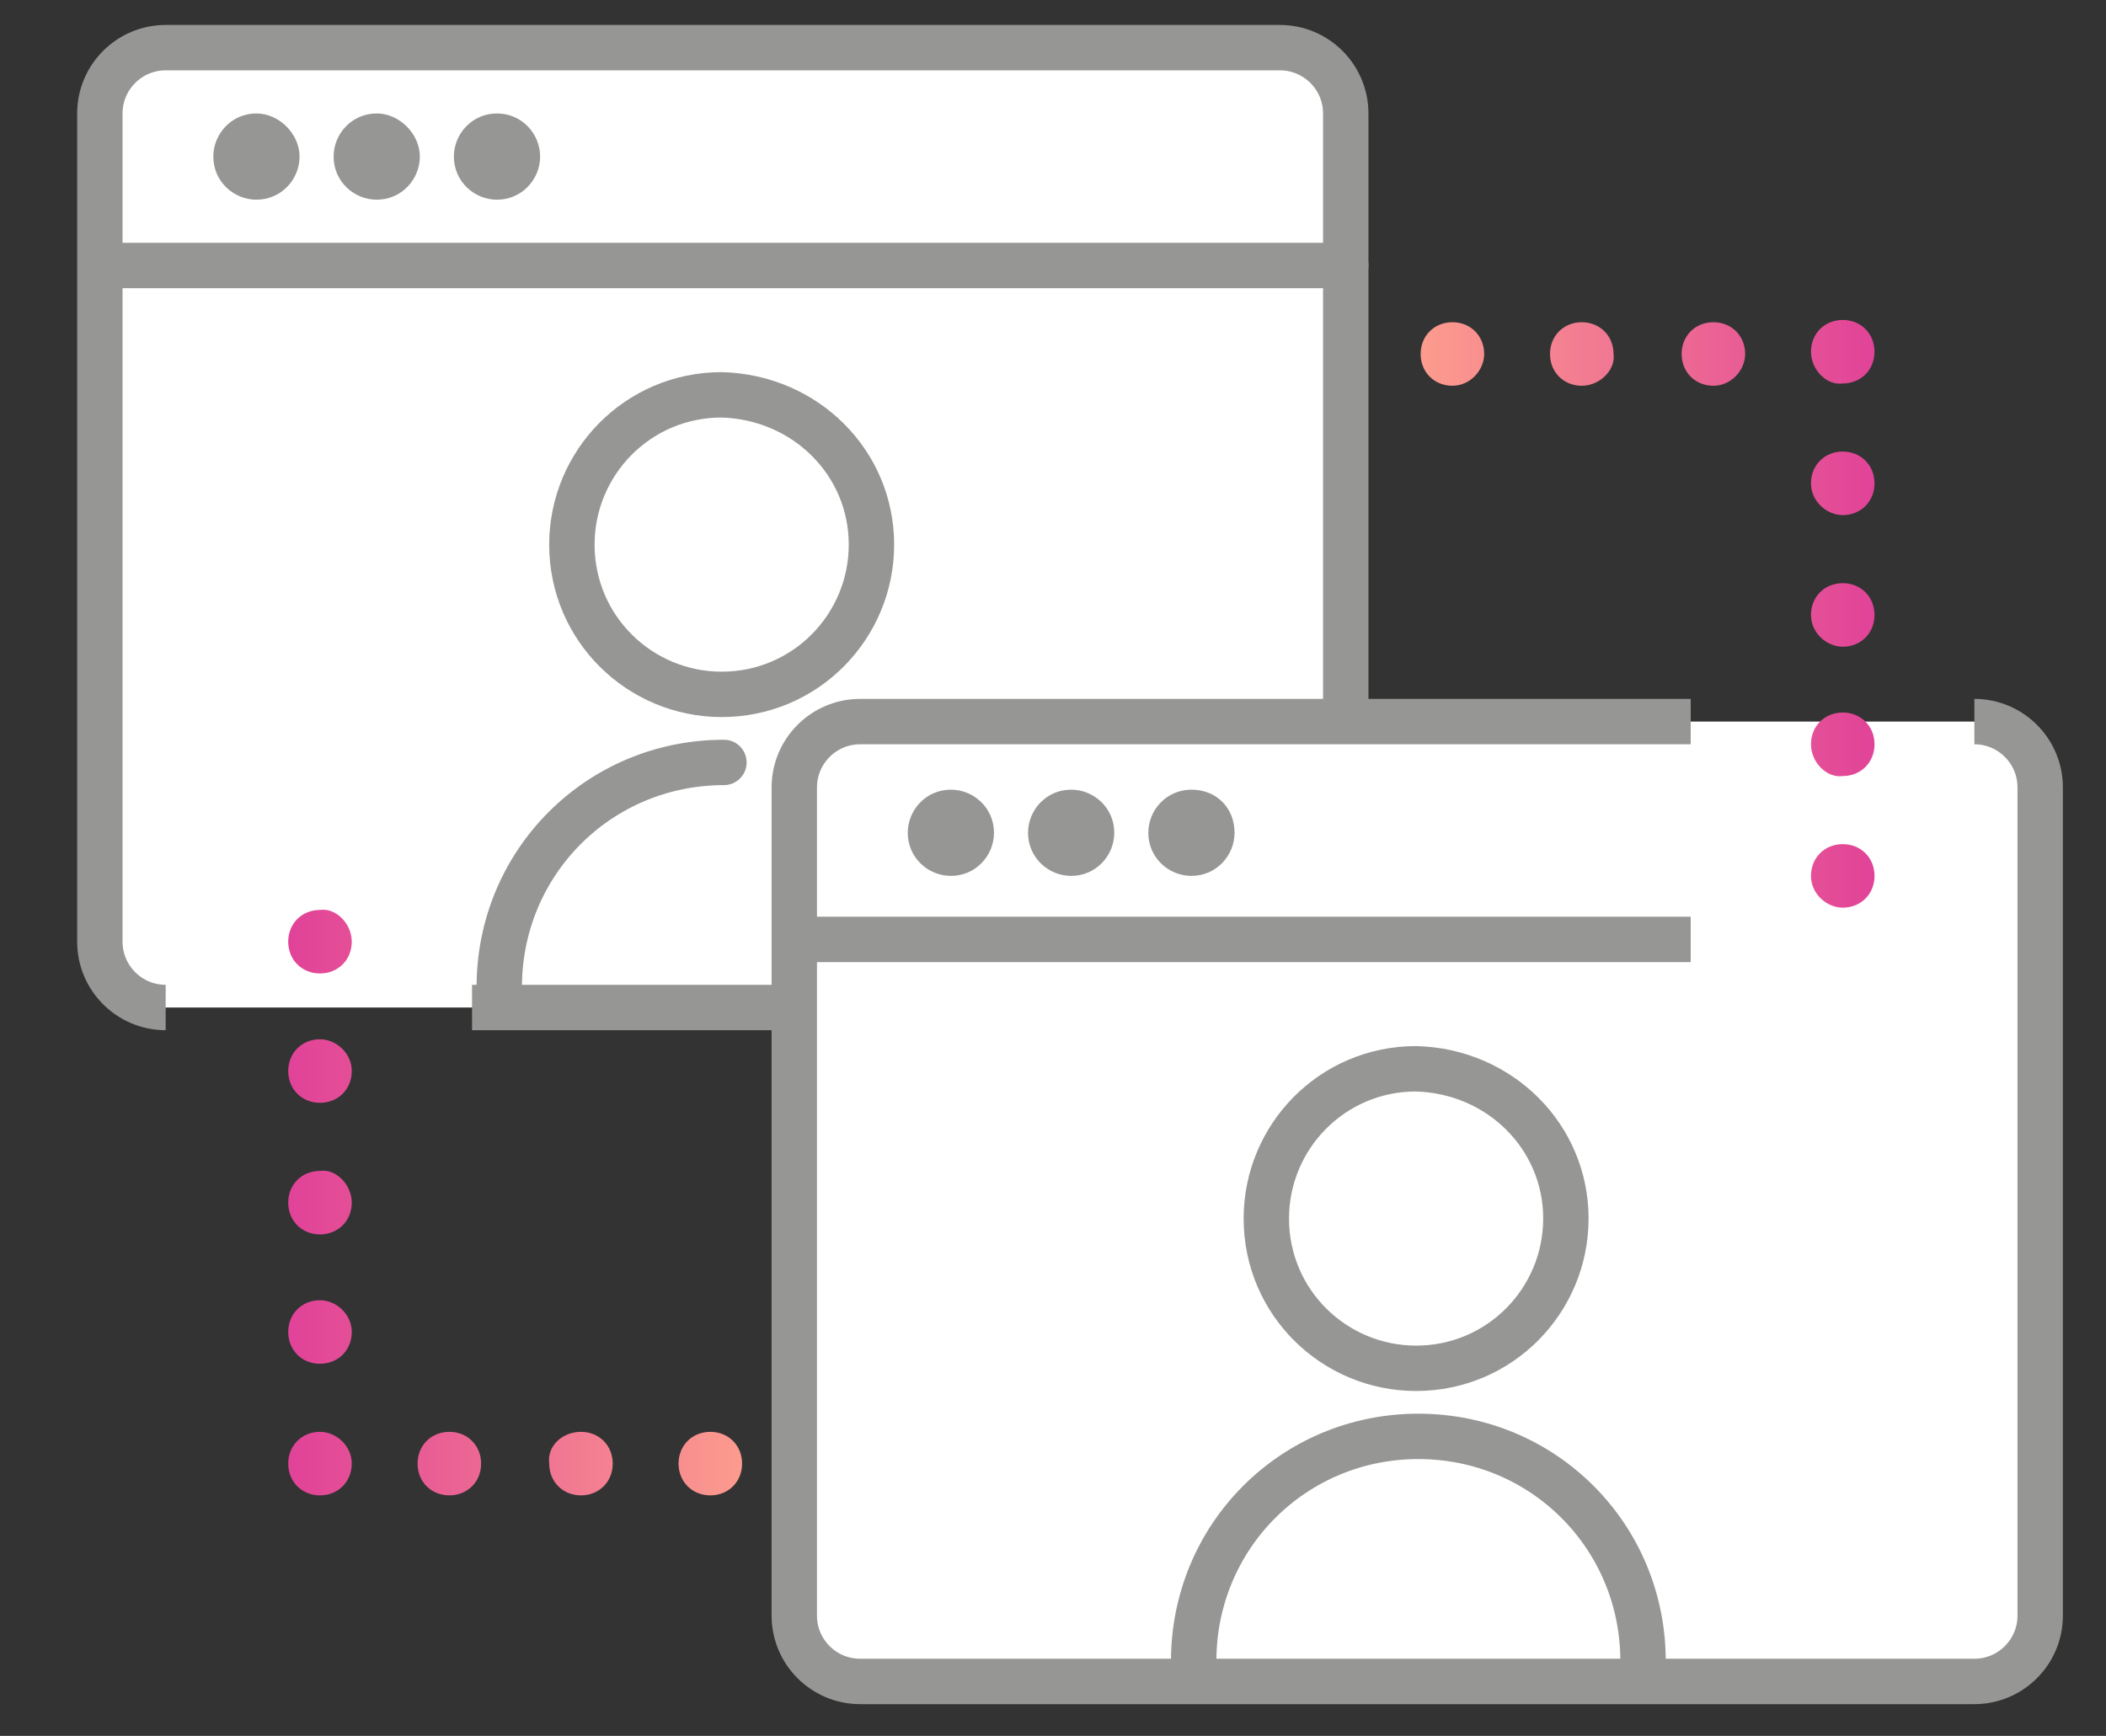
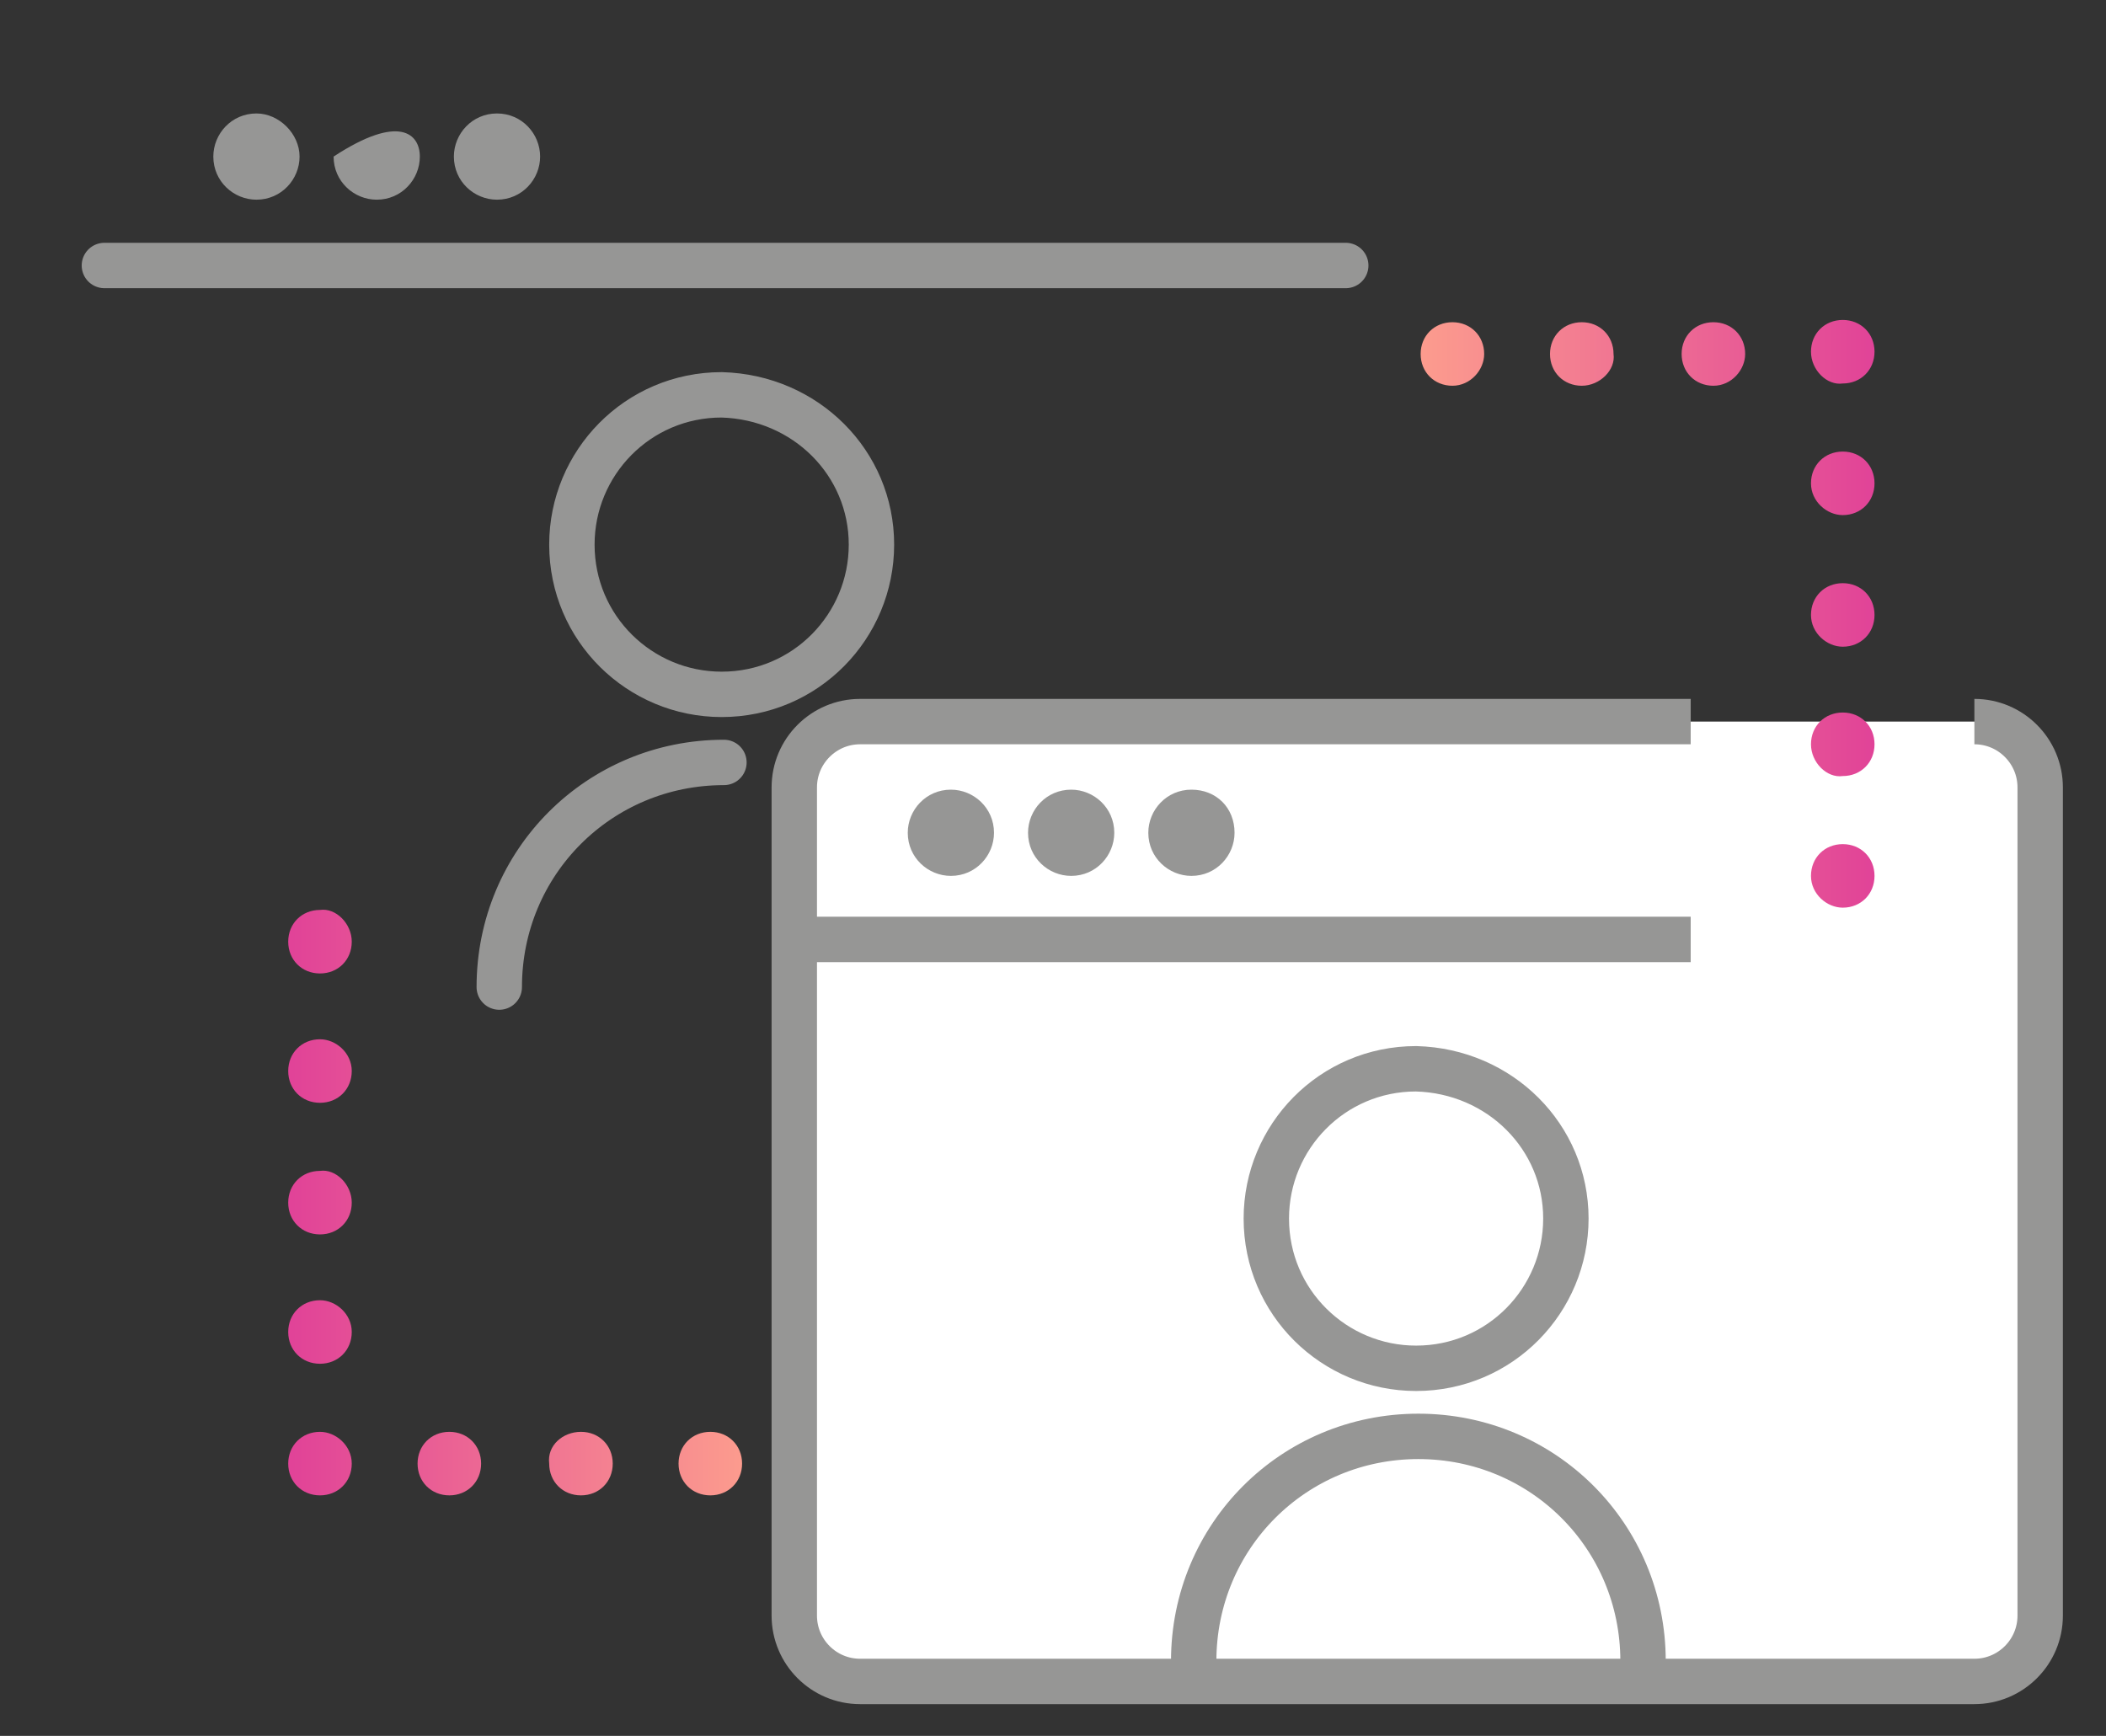
<svg xmlns="http://www.w3.org/2000/svg" version="1.1" id="Layer_1" x="0px" y="0px" width="92.8px" height="76.5px" viewBox="0 0 92.8 76.5" style="enable-background:new 0 0 92.8 76.5;" xml:space="preserve">
  <rect x="0" y="0" width="92.8" height="76.5" fill="#333333" stroke="none" />
  <style type="text/css">
	.st0{fill:#FFFFFF;}
	.st1{fill:none;stroke:#969695;stroke-width:2;stroke-linejoin:round;stroke-miterlimit:10;}
	.st2{fill:none;stroke:#969695;stroke-width:2;stroke-linecap:round;stroke-linejoin:round;stroke-miterlimit:10;}
	.st3{fill:url(#SVGID_1_);}
	.st4{fill:url(#SVGID_2_);}
	.st5{fill:#969695;}
	.st6{fill:url(#SVGID_3_);}
	.st7{fill:url(#SVGID_4_);}
</style>
  <title>icon-marketing</title>
  <path class="st0" d="M-456.5,43.4c-1.6,0-3-1.3-3-3v-38c0-1.7,1.4-3,3-3h52.1c1.6,0,2,1.3,2,3v38c0,1.7-1.4,3-3,3h-37.1" />
  <path class="st1" d="M-456.5,43.4c-1.6,0-3-1.3-3-3v-38c0-1.7,1.4-3,3-3h52.1c1.6,0,2,1.3,2,3v38c0,1.7-1.4,3-3,3h-37.1" />
-   <path class="st0" d="M-373.5,30.4c1.6,0,3,1.4,3,3v38c0,1.7-1.4,3-3,3h-51.1c-1.6,0-3-1.3-3-3v-38c0-1.6,1.4-3,3-3h32.4h6.8" />
-   <path class="st1" d="M-373.5,30.4c1.6,0,3,1.4,3,3v38c0,1.7-1.4,3-3,3h-51.1c-1.6,0-3-1.3-3-3v-38c0-1.6,1.4-3,3-3h32.4h6.8" />
  <path class="st2" d="M-420.6,17.3c0,4.9-4,9-9,9c-4.9,0-8.9-4-8.9-9c0-4.9,4-9,8.9-9C-424.6,8.3-420.6,12.4-420.6,17.3z" />
  <path class="st2" d="M-442.5,43.4c0-7.5,5.5-13.1,13-13.1h9" />
  <path class="st2" d="M-390.3,47.3c0,4.9-4,9-9,9c-4.9,0-8.9-4-8.9-9c0-4.9,4-9,8.9-9C-394.3,38.4-390.3,42.4-390.3,47.3z" />
  <path class="st2" d="M-385.8,73.9c0-7.5-6-13.5-13.5-13.5s-13.5,6-13.5,13.5" />
  <linearGradient id="SVGID_1_" gradientUnits="userSpaceOnUse" x1="-768.574" y1="-1950.278" x2="-767.574" y2="-1950.278" gradientTransform="matrix(23 0 0 23 17225.688 44908.785)">
    <stop offset="0" style="stop-color:#F48020" />
    <stop offset="1.753830e-03" style="stop-color:#F48020" />
    <stop offset="1" style="stop-color:#F4AF1C" />
  </linearGradient>
  <path class="st3" d="M-431.5,62.9L-431.5,62.9c0.8,0,1.5,0.7,1.5,1.5c0,0.8-0.7,1.5-1.5,1.5l0,0c-0.8,0-1.5-0.7-1.5-1.5  S-432.3,62.9-431.5,62.9z M-437.5,62.9L-437.5,62.9c0.8,0,1.5,0.7,1.5,1.5c0,0.8-0.7,1.5-1.5,1.5l0,0c-0.8,0-1.5-0.7-1.5-1.5  S-438.3,62.9-437.5,62.9z M-443.5,62.9L-443.5,62.9c0.8,0,1.5,0.7,1.5,1.5c0,0.8-0.7,1.5-1.5,1.5l0,0c-0.8,0-1.5-0.7-1.5-1.5  S-444.3,62.9-443.5,62.9z M-448,64.4L-448,64.4c0,0.8-0.7,1.5-1.5,1.5s-1.5-0.7-1.5-1.5l0,0c0-0.8,0.7-1.5,1.5-1.5  S-448,63.6-448,64.4z M-448,58.4L-448,58.4c0,0.8-0.7,1.5-1.5,1.5s-1.5-0.7-1.5-1.5l0,0c0-0.8,0.7-1.5,1.5-1.5S-448,57.6-448,58.4z   M-448,52.4L-448,52.4c0,0.8-0.7,1.5-1.5,1.5s-1.5-0.7-1.5-1.5l0,0c0-0.8,0.7-1.5,1.5-1.5S-448,51.6-448,52.4z M-448,46.4L-448,46.4  c0,0.8-0.7,1.5-1.5,1.5s-1.5-0.7-1.5-1.5l0,0c0-0.8,0.7-1.5,1.5-1.5S-448,45.6-448,46.4z M-448,40.4L-448,40.4  c0,0.8-0.7,1.5-1.5,1.5s-1.5-0.7-1.5-1.5l0,0c0-0.8,0.7-1.5,1.5-1.5S-448,39.6-448,40.4z" />
  <linearGradient id="SVGID_2_" gradientUnits="userSpaceOnUse" x1="-747.426" y1="-2075.724" x2="-746.426" y2="-2075.724" gradientTransform="matrix(-23 0 0 -23 -17568.312 -47716.254)">
    <stop offset="0" style="stop-color:#F48020" />
    <stop offset="1.753830e-03" style="stop-color:#F48020" />
    <stop offset="1" style="stop-color:#F4AF1C" />
  </linearGradient>
  <path class="st4" d="M-397.5,14.9L-397.5,14.9c-0.8,0-1.5-0.7-1.5-1.5s0.7-1.5,1.5-1.5l0,0c0.8,0,1.5,0.7,1.5,1.5  S-396.7,14.9-397.5,14.9z M-391.5,14.9L-391.5,14.9c-0.8,0-1.5-0.7-1.5-1.5s0.7-1.5,1.5-1.5l0,0c0.8,0,1.5,0.7,1.5,1.5  S-390.7,14.9-391.5,14.9z M-385.5,14.9L-385.5,14.9c-0.8,0-1.5-0.7-1.5-1.5s0.7-1.5,1.5-1.5l0,0c0.8,0,1.5,0.7,1.5,1.5  S-384.7,14.9-385.5,14.9z M-381,13.4L-381,13.4c0-0.8,0.7-1.5,1.5-1.5s1.5,0.7,1.5,1.5l0,0c0,0.8-0.7,1.5-1.5,1.5  S-381,14.2-381,13.4z M-381,19.4L-381,19.4c0-0.8,0.7-1.5,1.5-1.5s1.5,0.7,1.5,1.5l0,0c0,0.8-0.7,1.5-1.5,1.5S-381,20.2-381,19.4z   M-381,25.4L-381,25.4c0-0.8,0.7-1.5,1.5-1.5s1.5,0.7,1.5,1.5l0,0c0,0.8-0.7,1.5-1.5,1.5S-381,26.2-381,25.4z M-381,31.4L-381,31.4  c0-0.8,0.7-1.5,1.5-1.5s1.5,0.7,1.5,1.5l0,0c0,0.8-0.7,1.5-1.5,1.5S-381,32.2-381,31.4z M-381,37.4L-381,37.4c0-0.8,0.7-1.5,1.5-1.5  s1.5,0.7,1.5,1.5l0,0c0,0.8-0.7,1.5-1.5,1.5S-381,38.2-381,37.4z" />
-   <path class="st0" d="M7.3,44.4c-1.6,0-2.9-1.3-2.9-2.9V5c0-1.6,1.3-2.9,2.9-2.9h49.1c1.6,0,2.9,1.3,2.9,2.9v36.5  c0,1.6-1.3,2.9-2.9,2.9H20.8" />
-   <path class="st1" d="M7.3,44.4c-1.6,0-2.9-1.3-2.9-2.9V5c0-1.6,1.3-2.9,2.9-2.9h49.1c1.6,0,2.9,1.3,2.9,2.9v36.5  c0,1.6-1.3,2.9-2.9,2.9H20.8" />
  <path class="st0" d="M87,31.8c1.6,0,2.9,1.3,2.9,2.9v36.5c0,1.6-1.3,2.9-2.9,2.9H37.9c-1.6,0-2.9-1.3-2.9-2.9V34.7  c0-1.6,1.3-2.9,2.9-2.9H69h5.5" />
  <path class="st1" d="M87,31.8c1.6,0,2.9,1.3,2.9,2.9v36.5c0,1.6-1.3,2.9-2.9,2.9H37.9c-1.6,0-2.9-1.3-2.9-2.9V34.7  c0-1.6,1.3-2.9,2.9-2.9H69h5.5" />
  <path class="st2" d="M69,53.7c0,3.6-2.9,6.6-6.6,6.6c-3.6,0-6.6-2.9-6.6-6.6c0-3.6,2.9-6.6,6.6-6.6C66.1,47.2,69,50.1,69,53.7z" />
  <path class="st2" d="M72.4,73.2c0-5.5-4.4-9.9-9.9-9.9s-9.9,4.4-9.9,9.9" />
  <line class="st1" x1="35.2" y1="41.4" x2="74.5" y2="41.4" />
  <path class="st5" d="M43.8,36.7c0,1-0.8,1.9-1.9,1.9c-1,0-1.9-0.8-1.9-1.9c0-1,0.8-1.9,1.9-1.9C42.9,34.8,43.8,35.6,43.8,36.7" />
  <path class="st5" d="M49.1,36.7c0,1-0.8,1.9-1.9,1.9c-1,0-1.9-0.8-1.9-1.9c0-1,0.8-1.9,1.9-1.9C48.2,34.8,49.1,35.6,49.1,36.7" />
  <path class="st5" d="M54.4,36.7c0,1-0.8,1.9-1.9,1.9c-1,0-1.9-0.8-1.9-1.9c0-1,0.8-1.9,1.9-1.9C53.6,34.8,54.4,35.6,54.4,36.7" />
  <path class="st2" d="M38.4,24c0,3.6-2.9,6.6-6.6,6.6c-3.6,0-6.6-2.9-6.6-6.6c0-3.6,2.9-6.6,6.6-6.6C35.5,17.5,38.4,20.4,38.4,24z" />
  <path class="st2" d="M31.9,33.6L31.9,33.6c-5.5,0-9.9,4.4-9.9,9.9" />
  <line class="st2" x1="4.6" y1="11.7" x2="59.3" y2="11.7" />
  <path class="st5" d="M13.2,6.9c0,1-0.8,1.9-1.9,1.9c-1,0-1.9-0.8-1.9-1.9c0-1,0.8-1.9,1.9-1.9C12.3,5,13.2,5.9,13.2,6.9" />
-   <path class="st5" d="M18.5,6.9c0,1-0.8,1.9-1.9,1.9c-1,0-1.9-0.8-1.9-1.9c0-1,0.8-1.9,1.9-1.9C17.6,5,18.5,5.9,18.5,6.9" />
+   <path class="st5" d="M18.5,6.9c0,1-0.8,1.9-1.9,1.9c-1,0-1.9-0.8-1.9-1.9C17.6,5,18.5,5.9,18.5,6.9" />
  <path class="st5" d="M23.8,6.9c0,1-0.8,1.9-1.9,1.9c-1,0-1.9-0.8-1.9-1.9c0-1,0.8-1.9,1.9-1.9S23.8,5.9,23.8,6.9" />
  <linearGradient id="SVGID_3_" gradientUnits="userSpaceOnUse" x1="-747.979" y1="-2009.176" x2="-747.019" y2="-2009.176" gradientTransform="matrix(23 0 0 23 17215.656 46264.035)">
    <stop offset="0" style="stop-color:#E04098" />
    <stop offset="1" style="stop-color:#FEA28D" />
  </linearGradient>
  <path class="st6" d="M31.3,63.1L31.3,63.1c0.8,0,1.4,0.6,1.4,1.4s-0.6,1.4-1.4,1.4l0,0c-0.8,0-1.4-0.6-1.4-1.4  C29.9,63.7,30.5,63.1,31.3,63.1z M25.6,63.1L25.6,63.1c0.8,0,1.4,0.6,1.4,1.4s-0.6,1.4-1.4,1.4l0,0c-0.8,0-1.4-0.6-1.4-1.4  C24.1,63.7,24.8,63.1,25.6,63.1z M19.8,63.1L19.8,63.1c0.8,0,1.4,0.6,1.4,1.4s-0.6,1.4-1.4,1.4l0,0c-0.8,0-1.4-0.6-1.4-1.4  C18.4,63.7,19,63.1,19.8,63.1z M15.5,64.5L15.5,64.5c0,0.8-0.6,1.4-1.4,1.4c-0.8,0-1.4-0.6-1.4-1.4l0,0c0-0.8,0.6-1.4,1.4-1.4  C14.8,63.1,15.5,63.7,15.5,64.5z M15.5,58.7L15.5,58.7c0,0.8-0.6,1.4-1.4,1.4c-0.8,0-1.4-0.6-1.4-1.4l0,0c0-0.8,0.6-1.4,1.4-1.4  C14.8,57.3,15.5,57.9,15.5,58.7z M15.5,53L15.5,53c0,0.8-0.6,1.4-1.4,1.4c-0.8,0-1.4-0.6-1.4-1.4l0,0c0-0.8,0.6-1.4,1.4-1.4  C14.8,51.5,15.5,52.2,15.5,53z M15.5,47.2L15.5,47.2c0,0.8-0.6,1.4-1.4,1.4c-0.8,0-1.4-0.6-1.4-1.4l0,0c0-0.8,0.6-1.4,1.4-1.4  C14.8,45.8,15.5,46.4,15.5,47.2z M15.5,41.5L15.5,41.5c0,0.8-0.6,1.4-1.4,1.4c-0.8,0-1.4-0.6-1.4-1.4l0,0c0-0.8,0.6-1.4,1.4-1.4  C14.8,40,15.5,40.7,15.5,41.5z" />
  <linearGradient id="SVGID_4_" gradientUnits="userSpaceOnUse" x1="-767.893" y1="-2016.87" x2="-766.933" y2="-2016.87" gradientTransform="matrix(-23 0 0 -23 -17578.344 -46360.957)">
    <stop offset="0" style="stop-color:#E04098" />
    <stop offset="1" style="stop-color:#FEA28D" />
  </linearGradient>
  <path class="st7" d="M64,17L64,17c-0.8,0-1.4-0.6-1.4-1.4c0-0.8,0.6-1.4,1.4-1.4l0,0c0.8,0,1.4,0.6,1.4,1.4C65.4,16.3,64.8,17,64,17  z M69.7,17L69.7,17c-0.8,0-1.4-0.6-1.4-1.4c0-0.8,0.6-1.4,1.4-1.4l0,0c0.8,0,1.4,0.6,1.4,1.4C71.2,16.3,70.5,17,69.7,17z M75.5,17  L75.5,17c-0.8,0-1.4-0.6-1.4-1.4c0-0.8,0.6-1.4,1.4-1.4l0,0c0.8,0,1.4,0.6,1.4,1.4C76.9,16.3,76.3,17,75.5,17z M79.8,15.5L79.8,15.5  c0-0.8,0.6-1.4,1.4-1.4s1.4,0.6,1.4,1.4l0,0c0,0.8-0.6,1.4-1.4,1.4C80.5,17,79.8,16.3,79.8,15.5z M79.8,21.3L79.8,21.3  c0-0.8,0.6-1.4,1.4-1.4s1.4,0.6,1.4,1.4l0,0c0,0.8-0.6,1.4-1.4,1.4C80.5,22.7,79.8,22.1,79.8,21.3z M79.8,27.1L79.8,27.1  c0-0.8,0.6-1.4,1.4-1.4s1.4,0.6,1.4,1.4l0,0c0,0.8-0.6,1.4-1.4,1.4C80.5,28.5,79.8,27.9,79.8,27.1z M79.8,32.8L79.8,32.8  c0-0.8,0.6-1.4,1.4-1.4s1.4,0.6,1.4,1.4l0,0c0,0.8-0.6,1.4-1.4,1.4C80.5,34.3,79.8,33.6,79.8,32.8z M79.8,38.6L79.8,38.6  c0-0.8,0.6-1.4,1.4-1.4s1.4,0.6,1.4,1.4l0,0c0,0.8-0.6,1.4-1.4,1.4C80.5,40,79.8,39.4,79.8,38.6z" />
</svg>